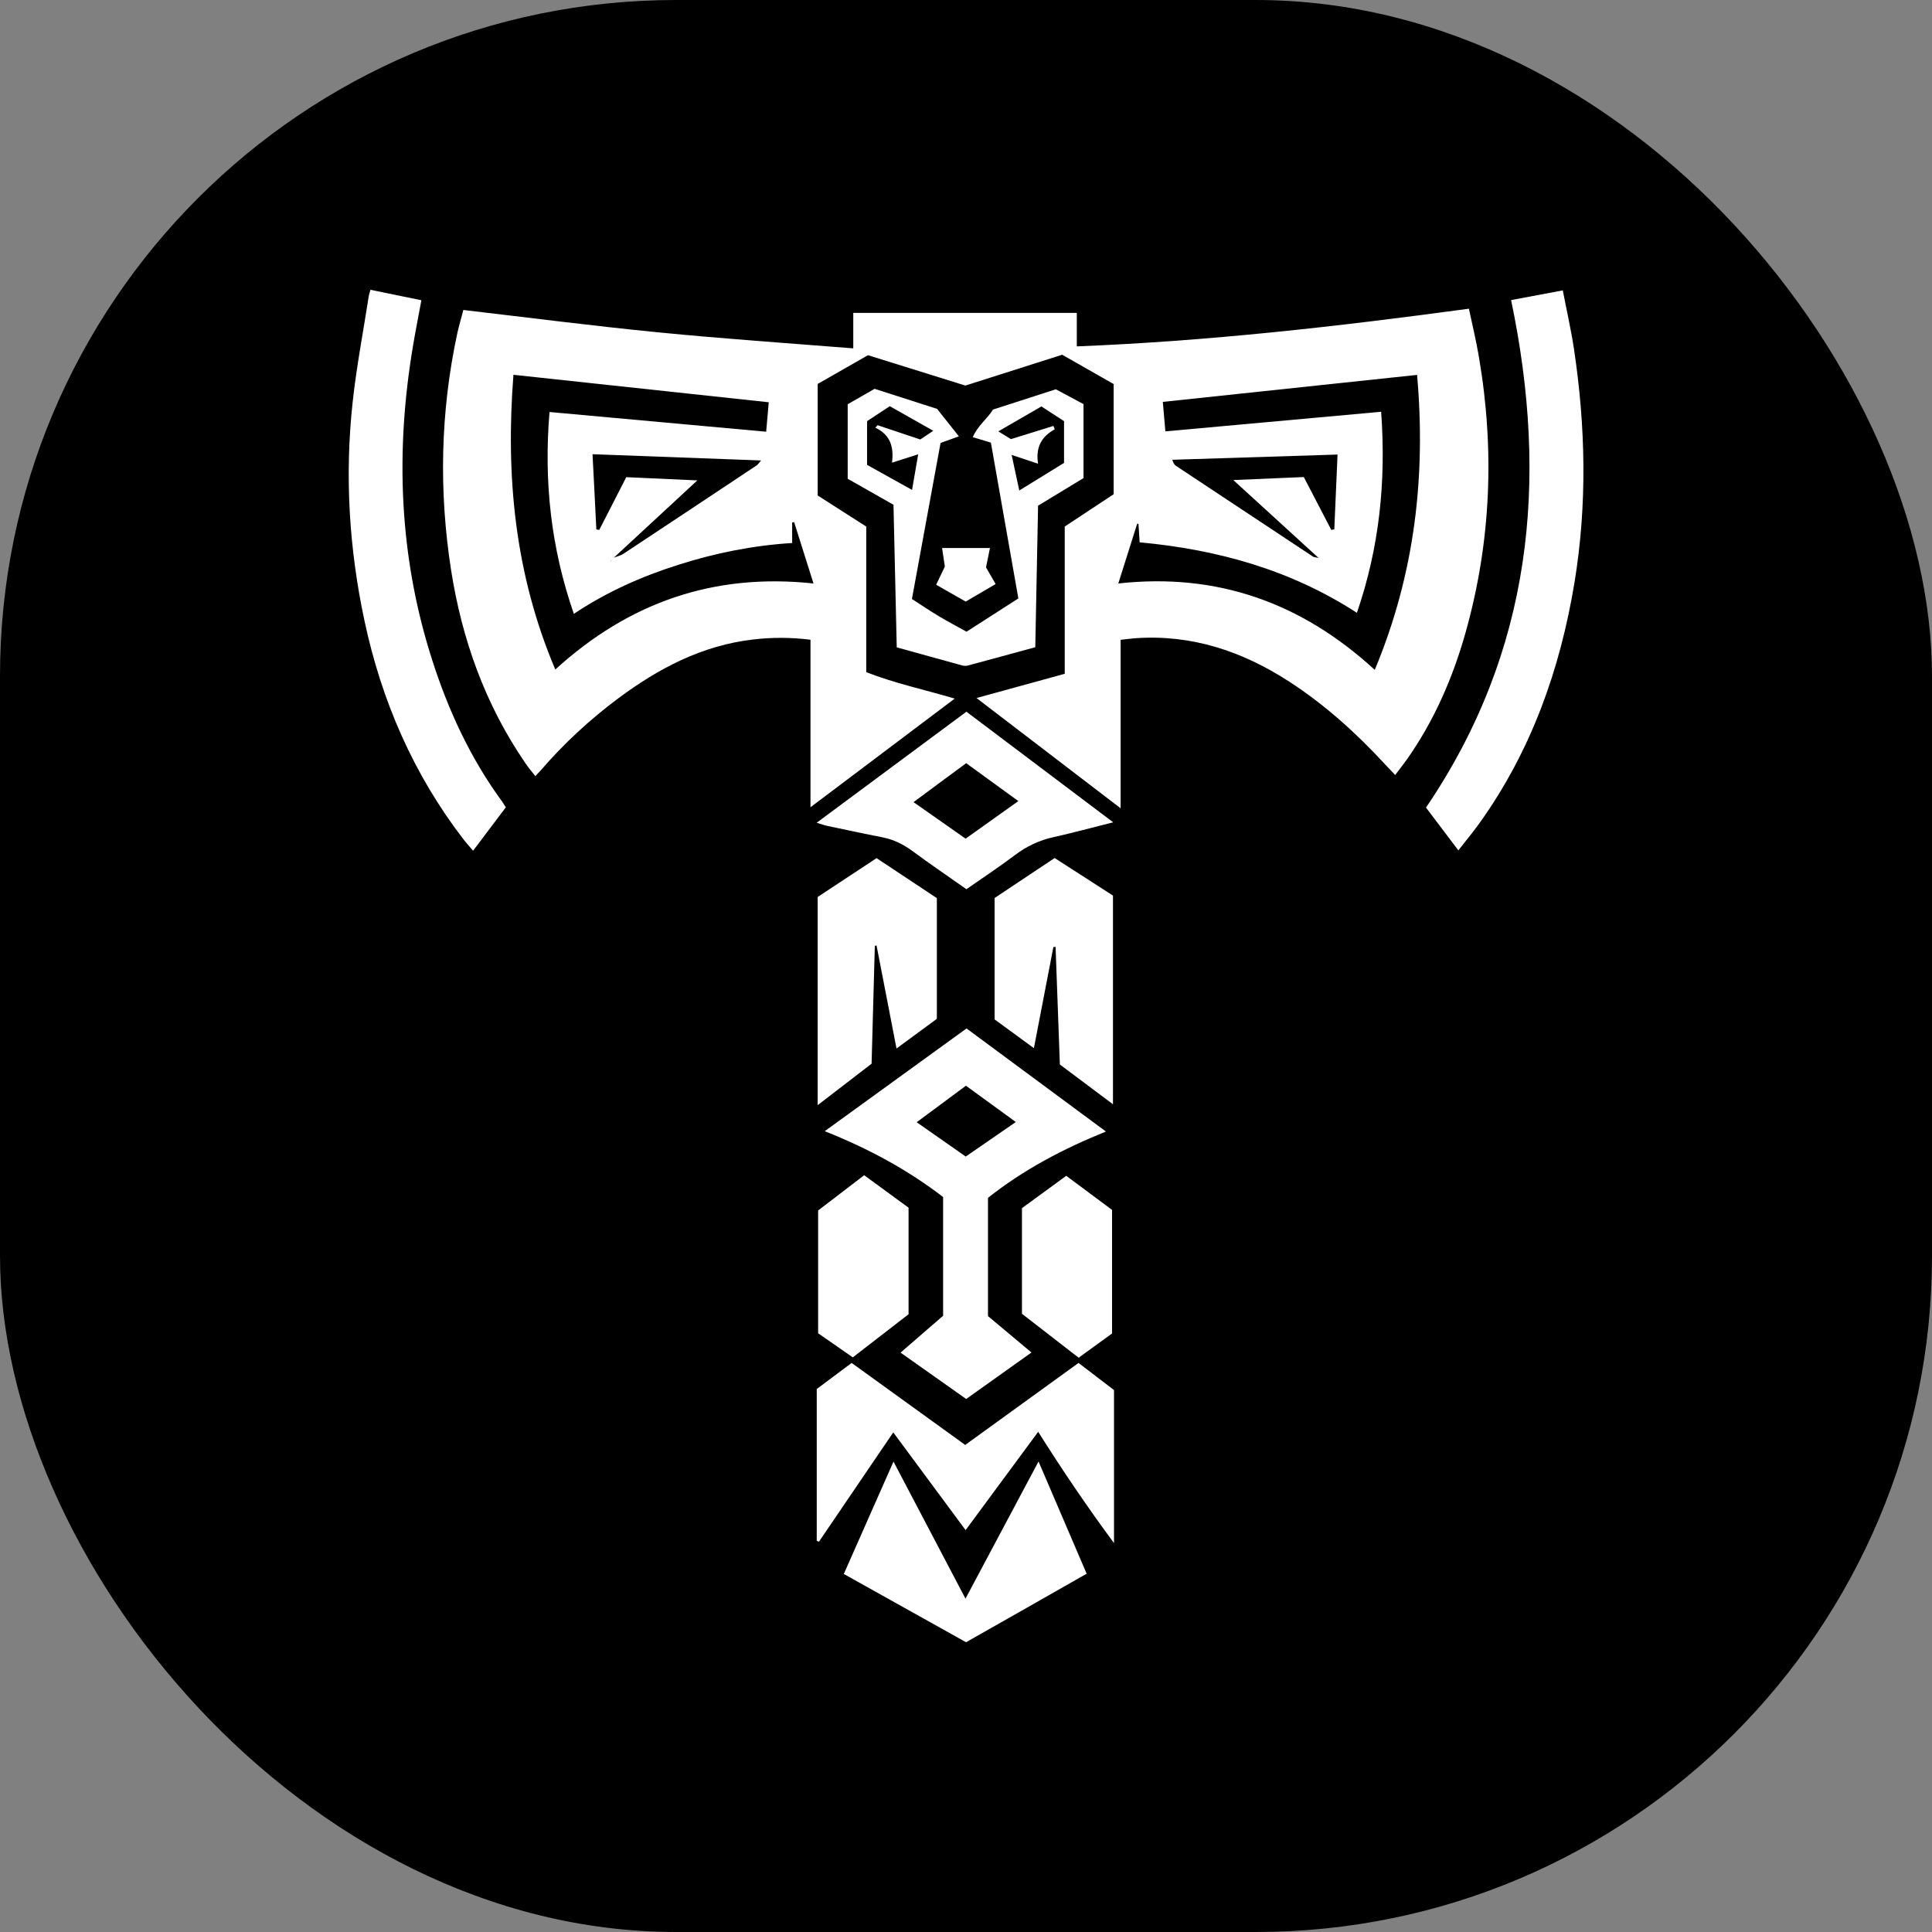
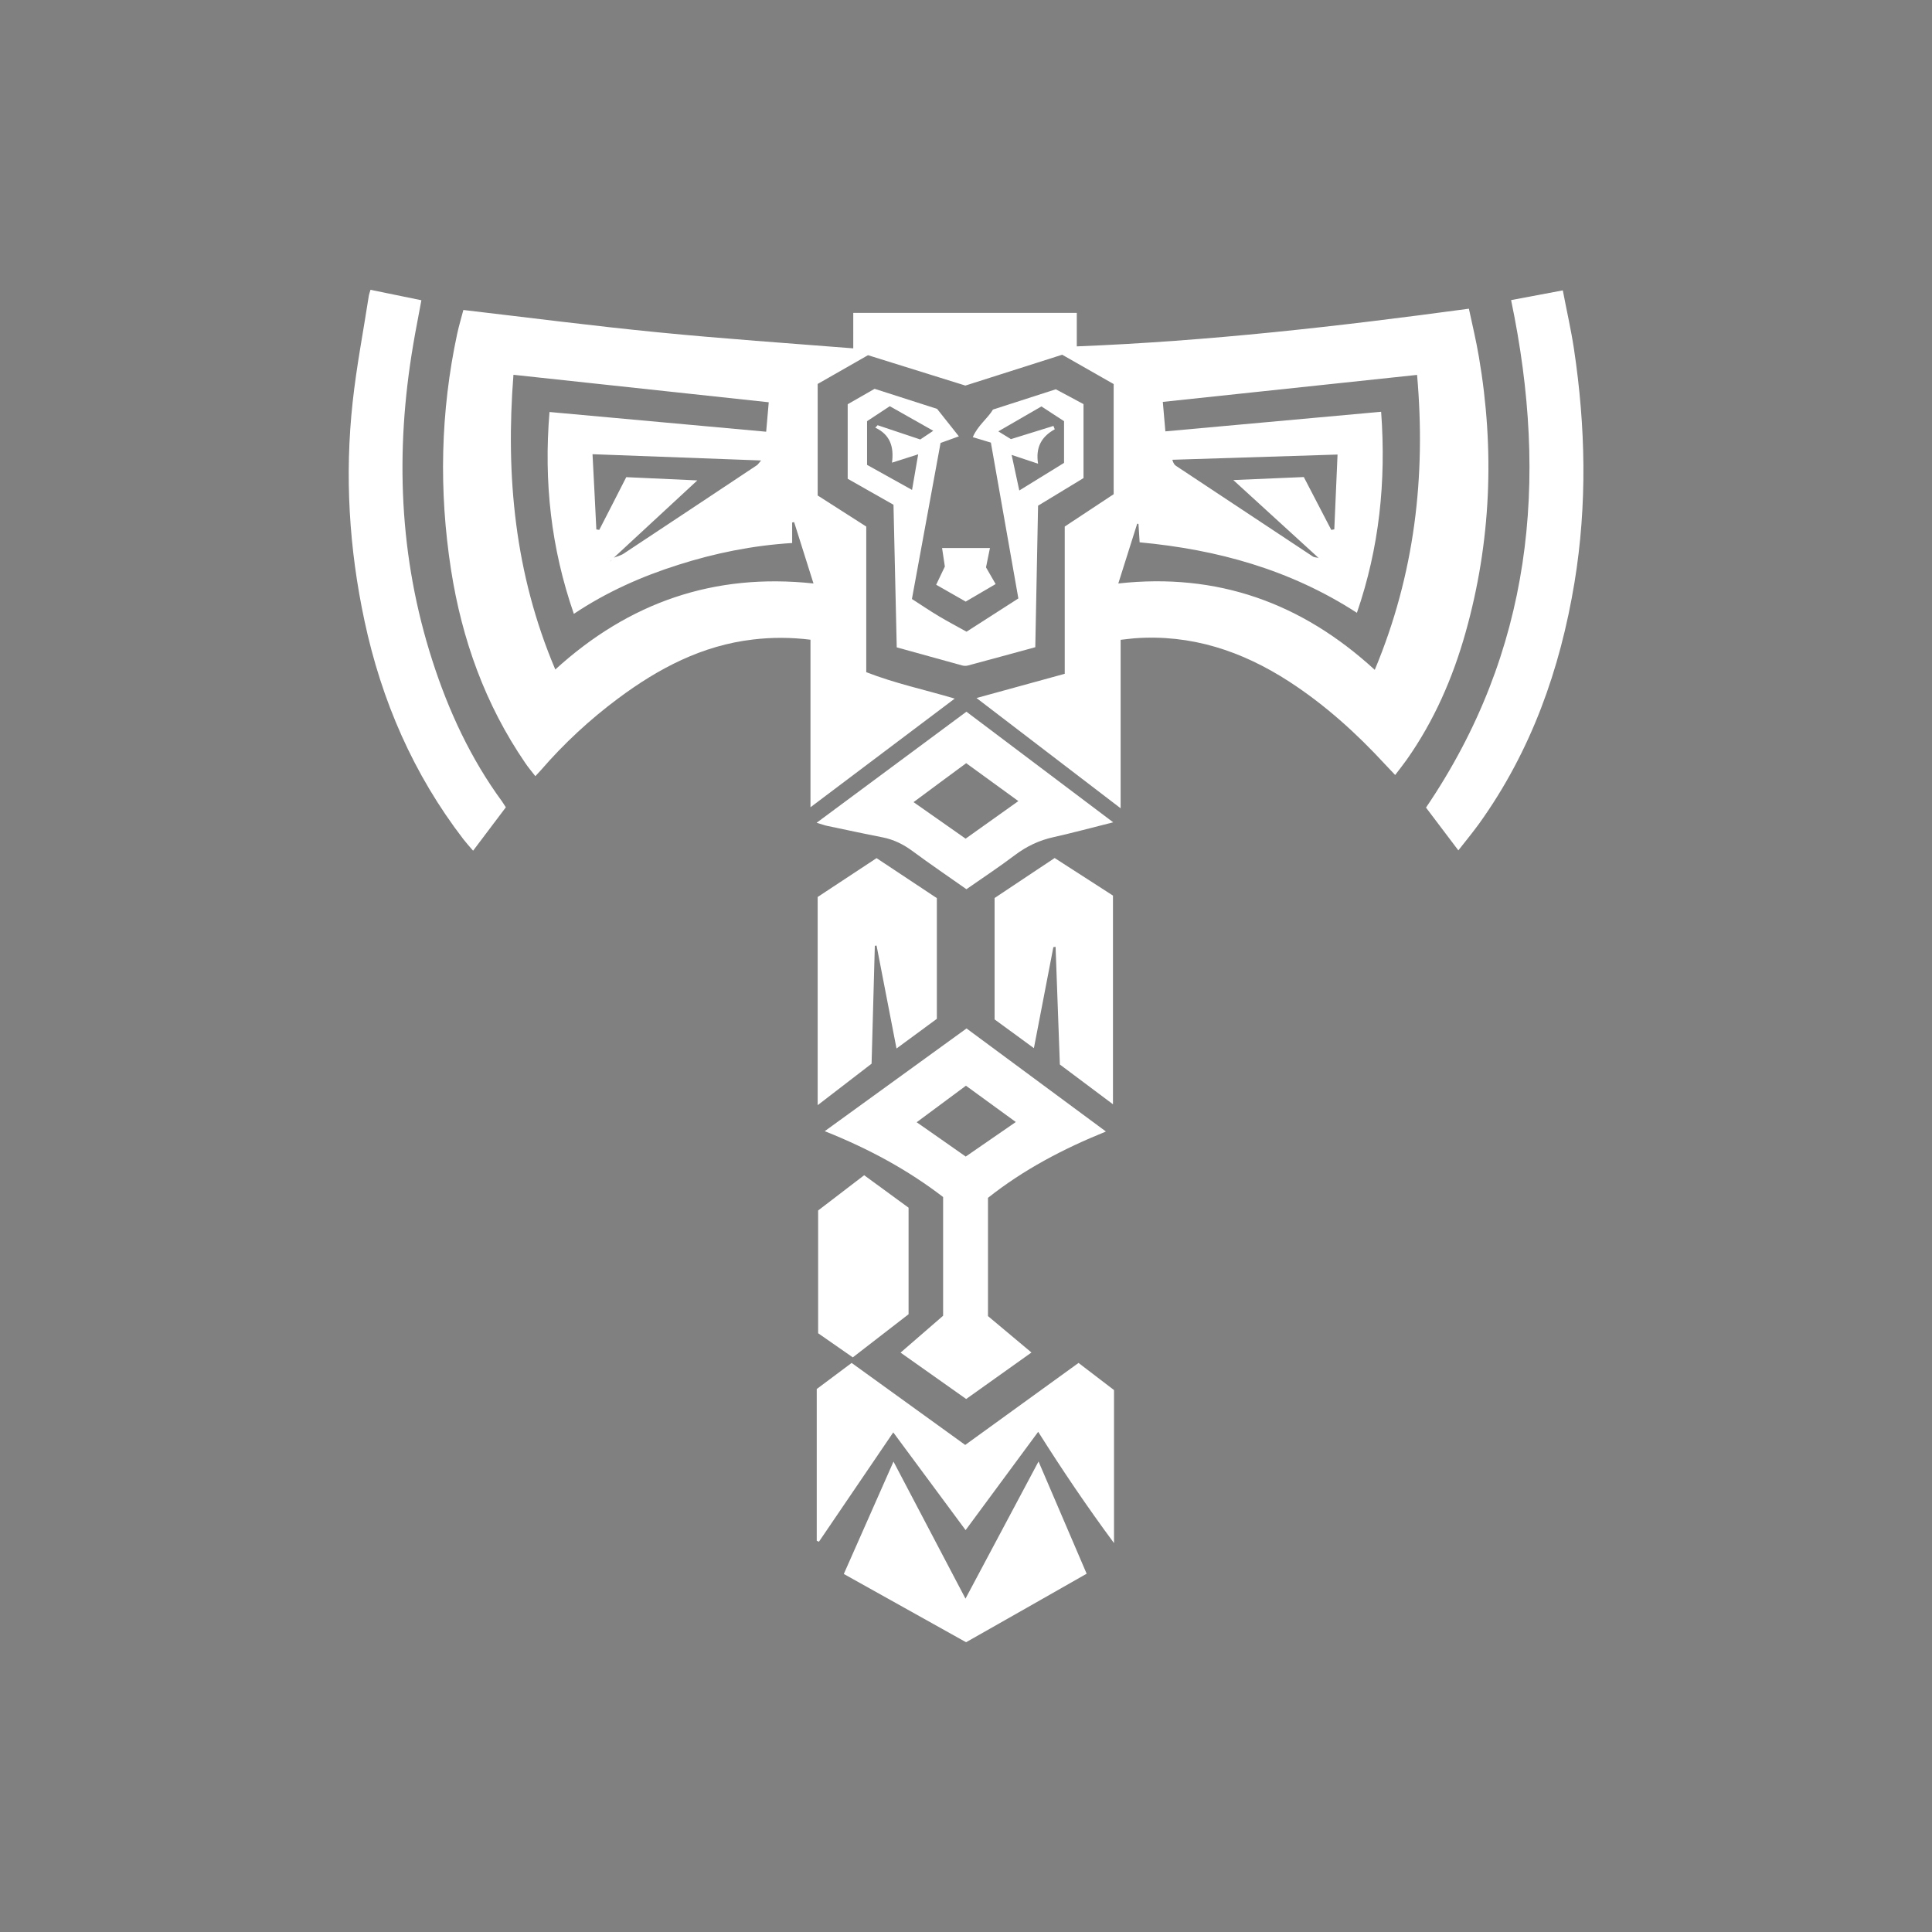
<svg xmlns="http://www.w3.org/2000/svg" version="1.1" width="1000" height="1000">
  <rect width="100%" height="100%" fill="#808080" stroke="none" />
  <style> #light-icon { display: inline; } #dark-icon { display: none; } @media (prefers-color-scheme: dark) { #light-icon { display: none; } #dark-icon { display: inline; } } </style>
  <g id="light-icon">
    <svg version="1.1" width="1000" height="1000">
      <g clip-path="url(#SvgjsClipPath1077)">
-         <rect width="1000" height="1000" fill="#000000" />
        <g transform="matrix(6.001,0,0,6.001,180.484,150)">
          <svg version="1.1" width="106.49" height="116.65">
            <svg id="_Слой_1" data-name="Слой 1" viewBox="0 0 106.49 116.65">
              <defs>
                <style> .cls-1 { fill: #fff; } </style>
                <clipPath id="SvgjsClipPath1077">
                  <rect width="1000" height="1000" x="0" y="0" rx="350" ry="350" />
                </clipPath>
              </defs>
              <path class="cls-1" d="m66.58,30.18v14.54c-4.21-3.22-8.28-6.34-12.43-9.51,2.53-.69,5.01-1.37,7.61-2.09v-12.7c1.49-.98,2.84-1.88,4.22-2.79v-9.5c-1.47-.84-2.97-1.69-4.44-2.53-2.82.9-5.57,1.77-8.35,2.66-2.72-.85-5.48-1.71-8.4-2.62-1.38.79-2.87,1.64-4.34,2.48v9.62c1.36.87,2.72,1.74,4.19,2.68v12.56c2.51.98,5.05,1.51,7.63,2.28-4.12,3.11-8.2,6.18-12.44,9.37v-14.45c-1.71-.21-3.33-.21-4.94-.02-4.41.51-8.17,2.49-11.67,5.1-2.44,1.82-4.65,3.87-6.64,6.17-.13.15-.26.28-.48.52-.31-.4-.62-.76-.88-1.15-3.45-5.04-5.45-10.63-6.39-16.63-1.06-6.82-.92-13.63.53-20.39.15-.69.36-1.38.53-2.04,5.65.66,11.22,1.38,16.82,1.93,5.57.55,11.15.93,16.81,1.38V1.99h19.28v2.89c11.37-.45,22.54-1.72,33.82-3.25.3,1.42.63,2.77.86,4.14,1.37,8.01,1.06,15.96-1.15,23.8-1.1,3.91-2.71,7.6-5.06,10.94-.3.42-.62.83-1.01,1.34-.32-.33-.6-.63-.87-.92-2.48-2.69-5.18-5.13-8.26-7.13-4.07-2.64-8.47-4.11-13.38-3.74-.35.03-.7.08-1.17.13Zm-43.95-6.8c.06-.08.11-.17.17-.25.32-.13.66-.2.94-.39,3.83-2.53,7.65-5.07,11.47-7.61.09-.06.15-.17.36-.41-4.91-.18-9.63-.36-14.54-.54.12,2.3.23,4.39.33,6.49.08.01.17.02.25.04.78-1.52,1.56-3.03,2.33-4.55,2.06.09,4.02.18,6.13.28-2.5,2.32-4.88,4.52-7.26,6.72-.07.08-.14.16-.22.24,0,.01-.01.02-.02.04.02-.02.03-.04.05-.05Zm61.04-.25l.02.06s0-.02,0-.03c-2.42-2.21-4.85-4.43-7.39-6.75,2.16-.09,4.1-.17,6.08-.26.8,1.55,1.59,3.05,2.37,4.56.09-.02.17-.03.26-.05.09-2.11.18-4.22.28-6.45-4.88.15-9.57.3-14.25.45.09.31.19.44.31.52,3.93,2.61,7.86,5.21,11.79,7.81.14.1.35.09.53.14Zm-13.45-13.46c.08.89.15,1.71.22,2.54,6.28-.57,12.42-1.13,18.61-1.69.44,6.03-.16,11.73-2.09,17.34-5.74-3.72-12.05-5.46-18.74-6.08-.03-.58-.07-1.09-.1-1.59-.04,0-.08-.01-.11-.02-.53,1.68-1.06,3.36-1.63,5.16,8.52-.94,15.8,1.65,22.12,7.45,3.45-8.25,4.42-16.7,3.65-25.44-7.33.78-14.57,1.55-21.95,2.33Zm-34.21,2.55c.08-.92.15-1.74.22-2.52-7.4-.8-14.63-1.58-22.02-2.37-.68,8.71.11,17.17,3.61,25.42,6.36-5.8,13.7-8.34,22.27-7.42-.59-1.87-1.13-3.58-1.67-5.29-.06,0-.11.02-.17.03v1.77c-3.4.21-6.65.87-9.82,1.88-3.16,1-6.18,2.34-9.01,4.23-1.97-5.68-2.6-11.38-2.1-17.41,6.22.57,12.37,1.13,18.68,1.7Z" />
              <path class="cls-1" d="m65.29,72.61c-3.7,1.5-7.08,3.28-10.15,5.71v10.2c1.2,1.01,2.44,2.05,3.75,3.14-1.91,1.36-3.75,2.67-5.63,4.01-1.86-1.31-3.71-2.62-5.66-4,1.25-1.08,2.44-2.12,3.67-3.18v-10.24c-3.02-2.32-6.37-4.15-10.21-5.68,4.19-3.03,8.2-5.94,12.23-8.86,3.98,2.95,7.93,5.86,12.01,8.88Zm-12.04-3.97c-1.44,1.07-2.81,2.09-4.26,3.16,1.5,1.05,2.87,2,4.23,2.96,1.47-1.01,2.84-1.96,4.32-2.98-1.52-1.1-2.9-2.11-4.3-3.13Z" />
              <path class="cls-1" d="m100.25.89c1.48-.28,2.91-.55,4.47-.84.33,1.74.71,3.38.96,5.04,1.01,6.71,1.15,13.43.05,20.14-1.24,7.52-3.74,14.55-8.21,20.79-.55.76-1.15,1.49-1.81,2.33-.97-1.28-1.88-2.48-2.79-3.69,9.13-13.45,10.61-28.14,7.34-43.77Z" />
              <path class="cls-1" d="m13.55,44.64c-.94,1.25-1.84,2.44-2.82,3.74-.31-.36-.58-.66-.83-.98-4.32-5.62-7.07-11.96-8.54-18.86C.03,22.31-.35,16.03.34,9.7.67,6.64,1.26,3.6,1.73.55c.02-.15.08-.3.15-.55,1.46.3,2.88.59,4.39.9-.24,1.33-.5,2.59-.71,3.86-1.56,9.19-1.22,18.28,1.65,27.2,1.4,4.36,3.31,8.48,6.03,12.19.09.13.18.27.31.48Z" />
              <path class="cls-1" d="m53.18,99.63c3.31-2.4,6.52-4.72,9.77-7.07,1.02.78,2.02,1.55,3.06,2.34v13.2c-2.35-3.18-4.46-6.3-6.54-9.6-2.11,2.86-4.15,5.62-6.26,8.48-2.11-2.85-4.14-5.59-6.24-8.43-2.17,3.19-4.29,6.31-6.41,9.43-.06-.03-.13-.06-.19-.08v-13.09c.97-.72,1.98-1.48,3.01-2.25,3.26,2.35,6.49,4.69,9.82,7.09Z" />
              <path class="cls-1" d="m59.21,30.83c-1.99.54-3.9,1.07-5.82,1.58-.15.04-.33.03-.48-.01-1.85-.51-3.69-1.02-5.64-1.56-.09-4.09-.18-8.17-.28-12.3-1.35-.76-2.64-1.5-3.95-2.24v-6.43c.81-.47,1.6-.92,2.32-1.33,1.83.59,3.59,1.15,5.39,1.73.59.74,1.21,1.52,1.88,2.37-.58.21-1.05.38-1.58.57-.82,4.45-1.63,8.89-2.47,13.46.78.5,1.53,1.01,2.3,1.47.75.45,1.53.86,2.41,1.35,1.44-.93,2.91-1.87,4.47-2.87-.8-4.52-1.58-8.96-2.37-13.44-.52-.16-.98-.29-1.56-.47.42-1,1.3-1.63,1.74-2.38,1.82-.59,3.51-1.13,5.42-1.75.64.34,1.49.8,2.39,1.28v6.38c-1.28.78-2.58,1.57-3.92,2.38-.08,4.06-.16,8.09-.24,12.22Zm-14.5-15.73c1.28.71,2.52,1.4,3.88,2.16.19-1.08.35-2.03.53-3.07-.83.27-1.47.47-2.26.72.18-1.36-.15-2.41-1.44-3.02.07-.07.13-.14.2-.21,1.22.41,2.43.81,3.68,1.23.35-.23.7-.47,1.12-.75-1.32-.75-2.52-1.43-3.75-2.12-.72.48-1.39.92-1.96,1.29v3.78Zm16.07-3.37c.04.1.08.2.12.3-1.12.62-1.67,1.53-1.44,2.97-.82-.27-1.48-.49-2.28-.76.23,1.05.43,2,.66,3.07,1.39-.86,2.63-1.62,3.86-2.38v-3.6c-.65-.42-1.3-.85-1.95-1.27-1.26.73-2.45,1.42-3.72,2.15.45.27.8.49,1.09.67,1.28-.4,2.47-.77,3.67-1.14Z" />
              <path class="cls-1" d="m60.78,56.69c-.54,2.83-1.09,5.67-1.68,8.72-1.21-.89-2.29-1.68-3.39-2.48v-10.47c1.66-1.11,3.39-2.26,5.18-3.45,1.72,1.11,3.41,2.19,5.03,3.24v18c-1.63-1.22-3.09-2.32-4.58-3.43-.12-3.4-.25-6.78-.37-10.15-.07.01-.13.02-.2.03Z" />
              <path class="cls-1" d="m40.45,70.31v-17.94c1.62-1.07,3.3-2.18,5.08-3.35,1.73,1.15,3.45,2.29,5.2,3.45v10.41c-1.12.82-2.24,1.64-3.48,2.56-.59-3.05-1.15-5.97-1.72-8.88-.05,0-.1.01-.15.02-.09,3.37-.19,6.74-.28,10.17-1.49,1.15-3,2.31-4.64,3.57Z" />
              <path class="cls-1" d="m42.71,110.75c1.43-3.24,2.81-6.36,4.28-9.68,2.1,3.99,4.11,7.83,6.21,11.82,2.1-3.95,4.15-7.8,6.3-11.83,1.42,3.31,2.77,6.45,4.15,9.68-3.47,1.98-6.94,3.95-10.4,5.91-3.56-1.99-7.04-3.93-10.55-5.89Z" />
              <path class="cls-1" d="m40.36,45.97c4.36-3.24,8.59-6.37,12.92-9.58,4.17,3.14,8.34,6.28,12.66,9.54-1.84.46-3.49.91-5.15,1.28-1.23.27-2.32.79-3.33,1.55-1.35,1.02-2.76,1.95-4.18,2.94-1.56-1.1-3.14-2.17-4.68-3.31-.78-.57-1.59-.97-2.54-1.16-1.6-.31-3.18-.66-4.78-.99-.24-.05-.48-.14-.92-.27Zm12.85,1.37c1.55-1.1,3.01-2.14,4.55-3.24-1.57-1.14-3.01-2.19-4.5-3.27-1.51,1.12-2.99,2.2-4.54,3.36,1.54,1.08,2.98,2.09,4.49,3.15Z" />
              <path class="cls-1" d="m48.29,88.36c-1.6,1.24-3.19,2.46-4.81,3.72-1-.7-1.98-1.38-2.99-2.08v-10.59c1.29-.99,2.6-1.99,3.97-3.04,1.29.94,2.54,1.86,3.83,2.8v9.18Z" />
-               <path class="cls-1" d="m58.07,88.33v-9.12c1.25-.91,2.5-1.82,3.82-2.79,1.32.99,2.62,1.95,3.95,2.94v10.66c-.94.68-1.88,1.36-2.88,2.09-1.63-1.26-3.24-2.51-4.89-3.79Z" />
              <path class="cls-1" d="m53.23,26.9c-.92-.52-1.73-.98-2.56-1.46.25-.52.5-1.04.75-1.57-.08-.51-.15-1.01-.24-1.6h4.13c-.12.6-.22,1.1-.34,1.67.24.41.51.88.83,1.44-.9.53-1.75,1.03-2.58,1.51Z" />
              <path class="cls-1" d="m22.8,23.13c-.06.08-.11.17-.17.25l-.03.02c.07-.08.14-.16.22-.24l-.02-.03Z" />
              <path class="cls-1" d="m83.69,23.16s0,.02,0,.03l-.02-.06s.02.03.02.03Z" />
              <path class="cls-1" d="m22.63,23.38s-.03.04-.05.05c0-.01.01-.02.02-.04,0,0,.03-.02.03-.02Z" />
            </svg>
          </svg>
        </g>
      </g>
    </svg>
  </g>
  <g id="dark-icon">
    <svg version="1.1" width="1000" height="1000">
      <g clip-path="url(#SvgjsClipPath1078)">
        <rect width="1000" height="1000" fill="#000000" />
        <g transform="matrix(6.001,0,0,6.001,180.484,150)">
          <svg version="1.1" width="106.49" height="116.65">
            <svg id="_Слой_1" data-name="Слой 1" viewBox="0 0 106.49 116.65">
              <defs>
                <style> .cls-1 { fill: #fff; } </style>
                <clipPath id="SvgjsClipPath1078">
                  <rect width="1000" height="1000" x="0" y="0" rx="300" ry="300" />
                </clipPath>
              </defs>
              <path class="cls-1" d="m66.58,30.18v14.54c-4.21-3.22-8.28-6.34-12.43-9.51,2.53-.69,5.01-1.37,7.61-2.09v-12.7c1.49-.98,2.84-1.88,4.22-2.79v-9.5c-1.47-.84-2.97-1.69-4.44-2.53-2.82.9-5.57,1.77-8.35,2.66-2.72-.85-5.48-1.71-8.4-2.62-1.38.79-2.87,1.64-4.34,2.48v9.62c1.36.87,2.72,1.74,4.19,2.68v12.56c2.51.98,5.05,1.51,7.63,2.28-4.12,3.11-8.2,6.18-12.44,9.37v-14.45c-1.71-.21-3.33-.21-4.94-.02-4.41.51-8.17,2.49-11.67,5.1-2.44,1.82-4.65,3.87-6.64,6.17-.13.15-.26.28-.48.52-.31-.4-.62-.76-.88-1.15-3.45-5.04-5.45-10.63-6.39-16.63-1.06-6.82-.92-13.63.53-20.39.15-.69.36-1.38.53-2.04,5.65.66,11.22,1.38,16.82,1.93,5.57.55,11.15.93,16.81,1.38V1.99h19.28v2.89c11.37-.45,22.54-1.72,33.82-3.25.3,1.42.63,2.77.86,4.14,1.37,8.01,1.06,15.96-1.15,23.8-1.1,3.91-2.71,7.6-5.06,10.94-.3.42-.62.83-1.01,1.34-.32-.33-.6-.63-.87-.92-2.48-2.69-5.18-5.13-8.26-7.13-4.07-2.64-8.47-4.11-13.38-3.74-.35.03-.7.08-1.17.13Zm-43.95-6.8c.06-.08.11-.17.17-.25.32-.13.66-.2.94-.39,3.83-2.53,7.65-5.07,11.47-7.61.09-.06.15-.17.36-.41-4.91-.18-9.63-.36-14.54-.54.12,2.3.23,4.39.33,6.49.08.01.17.02.25.04.78-1.52,1.56-3.03,2.33-4.55,2.06.09,4.02.18,6.13.28-2.5,2.32-4.88,4.52-7.26,6.72-.07.08-.14.16-.22.24,0,.01-.01.02-.02.04.02-.02.03-.04.05-.05Zm61.04-.25l.02.06s0-.02,0-.03c-2.42-2.21-4.85-4.43-7.39-6.75,2.16-.09,4.1-.17,6.08-.26.8,1.55,1.59,3.05,2.37,4.56.09-.02.17-.03.26-.05.09-2.11.18-4.22.28-6.45-4.88.15-9.57.3-14.25.45.09.31.19.44.31.52,3.93,2.61,7.86,5.21,11.79,7.81.14.1.35.09.53.14Zm-13.45-13.46c.08.89.15,1.71.22,2.54,6.28-.57,12.42-1.13,18.61-1.69.44,6.03-.16,11.73-2.09,17.34-5.74-3.72-12.05-5.46-18.74-6.08-.03-.58-.07-1.09-.1-1.59-.04,0-.08-.01-.11-.02-.53,1.68-1.06,3.36-1.63,5.16,8.52-.94,15.8,1.65,22.12,7.45,3.45-8.25,4.42-16.7,3.65-25.44-7.33.78-14.57,1.55-21.95,2.33Zm-34.21,2.55c.08-.92.15-1.74.22-2.52-7.4-.8-14.63-1.58-22.02-2.37-.68,8.71.11,17.17,3.61,25.42,6.36-5.8,13.7-8.34,22.27-7.42-.59-1.87-1.13-3.58-1.67-5.29-.06,0-.11.02-.17.03v1.77c-3.4.21-6.65.87-9.82,1.88-3.16,1-6.18,2.34-9.01,4.23-1.97-5.68-2.6-11.38-2.1-17.41,6.22.57,12.37,1.13,18.68,1.7Z" />
              <path class="cls-1" d="m65.29,72.61c-3.7,1.5-7.08,3.28-10.15,5.71v10.2c1.2,1.01,2.44,2.05,3.75,3.14-1.91,1.36-3.75,2.67-5.63,4.01-1.86-1.31-3.71-2.62-5.66-4,1.25-1.08,2.44-2.12,3.67-3.18v-10.24c-3.02-2.32-6.37-4.15-10.21-5.68,4.19-3.03,8.2-5.94,12.23-8.86,3.98,2.95,7.93,5.86,12.01,8.88Zm-12.04-3.97c-1.44,1.07-2.81,2.09-4.26,3.16,1.5,1.05,2.87,2,4.23,2.96,1.47-1.01,2.84-1.96,4.32-2.98-1.52-1.1-2.9-2.11-4.3-3.13Z" />
              <path class="cls-1" d="m100.25.89c1.48-.28,2.91-.55,4.47-.84.33,1.74.71,3.38.96,5.04,1.01,6.71,1.15,13.43.05,20.14-1.24,7.52-3.74,14.55-8.21,20.79-.55.76-1.15,1.49-1.81,2.33-.97-1.28-1.88-2.48-2.79-3.69,9.13-13.45,10.61-28.14,7.34-43.77Z" />
              <path class="cls-1" d="m13.55,44.64c-.94,1.25-1.84,2.44-2.82,3.74-.31-.36-.58-.66-.83-.98-4.32-5.62-7.07-11.96-8.54-18.86C.03,22.31-.35,16.03.34,9.7.67,6.64,1.26,3.6,1.73.55c.02-.15.08-.3.15-.55,1.46.3,2.88.59,4.39.9-.24,1.33-.5,2.59-.71,3.86-1.56,9.19-1.22,18.28,1.65,27.2,1.4,4.36,3.31,8.48,6.03,12.19.09.13.18.27.31.48Z" />
              <path class="cls-1" d="m53.18,99.63c3.31-2.4,6.52-4.72,9.77-7.07,1.02.78,2.02,1.55,3.06,2.34v13.2c-2.35-3.18-4.46-6.3-6.54-9.6-2.11,2.86-4.15,5.62-6.26,8.48-2.11-2.85-4.14-5.59-6.24-8.43-2.17,3.19-4.29,6.31-6.41,9.43-.06-.03-.13-.06-.19-.08v-13.09c.97-.72,1.98-1.48,3.01-2.25,3.26,2.35,6.49,4.69,9.82,7.09Z" />
              <path class="cls-1" d="m59.21,30.83c-1.99.54-3.9,1.07-5.82,1.58-.15.04-.33.03-.48-.01-1.85-.51-3.69-1.02-5.64-1.56-.09-4.09-.18-8.17-.28-12.3-1.35-.76-2.64-1.5-3.95-2.24v-6.43c.81-.47,1.6-.92,2.32-1.33,1.83.59,3.59,1.15,5.39,1.73.59.74,1.21,1.52,1.88,2.37-.58.21-1.05.38-1.58.57-.82,4.45-1.63,8.89-2.47,13.46.78.5,1.53,1.01,2.3,1.47.75.45,1.53.86,2.41,1.35,1.44-.93,2.91-1.87,4.47-2.87-.8-4.52-1.58-8.96-2.37-13.44-.52-.16-.98-.29-1.56-.47.42-1,1.3-1.63,1.74-2.38,1.82-.59,3.51-1.13,5.42-1.75.64.34,1.49.8,2.39,1.28v6.38c-1.28.78-2.58,1.57-3.92,2.38-.08,4.06-.16,8.09-.24,12.22Zm-14.5-15.73c1.28.71,2.52,1.4,3.88,2.16.19-1.08.35-2.03.53-3.07-.83.27-1.47.47-2.26.72.18-1.36-.15-2.41-1.44-3.02.07-.07.13-.14.2-.21,1.22.41,2.43.81,3.68,1.23.35-.23.7-.47,1.12-.75-1.32-.75-2.52-1.43-3.75-2.12-.72.48-1.39.92-1.96,1.29v3.78Zm16.07-3.37c.04.1.08.2.12.3-1.12.62-1.67,1.53-1.44,2.97-.82-.27-1.48-.49-2.28-.76.23,1.05.43,2,.66,3.07,1.39-.86,2.63-1.62,3.86-2.38v-3.6c-.65-.42-1.3-.85-1.95-1.27-1.26.73-2.45,1.42-3.72,2.15.45.27.8.49,1.09.67,1.28-.4,2.47-.77,3.67-1.14Z" />
              <path class="cls-1" d="m60.78,56.69c-.54,2.83-1.09,5.67-1.68,8.72-1.21-.89-2.29-1.68-3.39-2.48v-10.47c1.66-1.11,3.39-2.26,5.18-3.45,1.72,1.11,3.41,2.19,5.03,3.24v18c-1.63-1.22-3.09-2.32-4.58-3.43-.12-3.4-.25-6.78-.37-10.15-.07.01-.13.02-.2.03Z" />
              <path class="cls-1" d="m40.45,70.31v-17.94c1.62-1.07,3.3-2.18,5.08-3.35,1.73,1.15,3.45,2.29,5.2,3.45v10.41c-1.12.82-2.24,1.64-3.48,2.56-.59-3.05-1.15-5.97-1.72-8.88-.05,0-.1.01-.15.02-.09,3.37-.19,6.74-.28,10.17-1.49,1.15-3,2.31-4.64,3.57Z" />
              <path class="cls-1" d="m42.71,110.75c1.43-3.24,2.81-6.36,4.28-9.68,2.1,3.99,4.11,7.83,6.21,11.82,2.1-3.95,4.15-7.8,6.3-11.83,1.42,3.31,2.77,6.45,4.15,9.68-3.47,1.98-6.94,3.95-10.4,5.91-3.56-1.99-7.04-3.93-10.55-5.89Z" />
-               <path class="cls-1" d="m40.36,45.97c4.36-3.24,8.59-6.37,12.92-9.58,4.17,3.14,8.34,6.28,12.66,9.54-1.84.46-3.49.91-5.15,1.28-1.23.27-2.32.79-3.33,1.55-1.35,1.02-2.76,1.95-4.18,2.94-1.56-1.1-3.14-2.17-4.68-3.31-.78-.57-1.59-.97-2.54-1.16-1.6-.31-3.18-.66-4.78-.99-.24-.05-.48-.14-.92-.27Zm12.85,1.37c1.55-1.1,3.01-2.14,4.55-3.24-1.57-1.14-3.01-2.19-4.5-3.27-1.51,1.12-2.99,2.2-4.54,3.36,1.54,1.08,2.98,2.09,4.49,3.15Z" />
              <path class="cls-1" d="m48.29,88.36c-1.6,1.24-3.19,2.46-4.81,3.72-1-.7-1.98-1.38-2.99-2.08v-10.59c1.29-.99,2.6-1.99,3.97-3.04,1.29.94,2.54,1.86,3.83,2.8v9.18Z" />
              <path class="cls-1" d="m58.07,88.33v-9.12c1.25-.91,2.5-1.82,3.82-2.79,1.32.99,2.62,1.95,3.95,2.94v10.66c-.94.68-1.88,1.36-2.88,2.09-1.63-1.26-3.24-2.51-4.89-3.79Z" />
              <path class="cls-1" d="m53.23,26.9c-.92-.52-1.73-.98-2.56-1.46.25-.52.5-1.04.75-1.57-.08-.51-.15-1.01-.24-1.6h4.13c-.12.6-.22,1.1-.34,1.67.24.41.51.88.83,1.44-.9.53-1.75,1.03-2.58,1.51Z" />
              <path class="cls-1" d="m22.8,23.13c-.06.08-.11.17-.17.25l-.03.02c.07-.08.14-.16.22-.24l-.02-.03Z" />
              <path class="cls-1" d="m83.69,23.16s0,.02,0,.03l-.02-.06s.02.03.02.03Z" />
-               <path class="cls-1" d="m22.63,23.38s-.03.04-.05.05c0-.01.01-.02.02-.04,0,0,.03-.02.03-.02Z" />
            </svg>
          </svg>
        </g>
      </g>
    </svg>
  </g>
</svg>